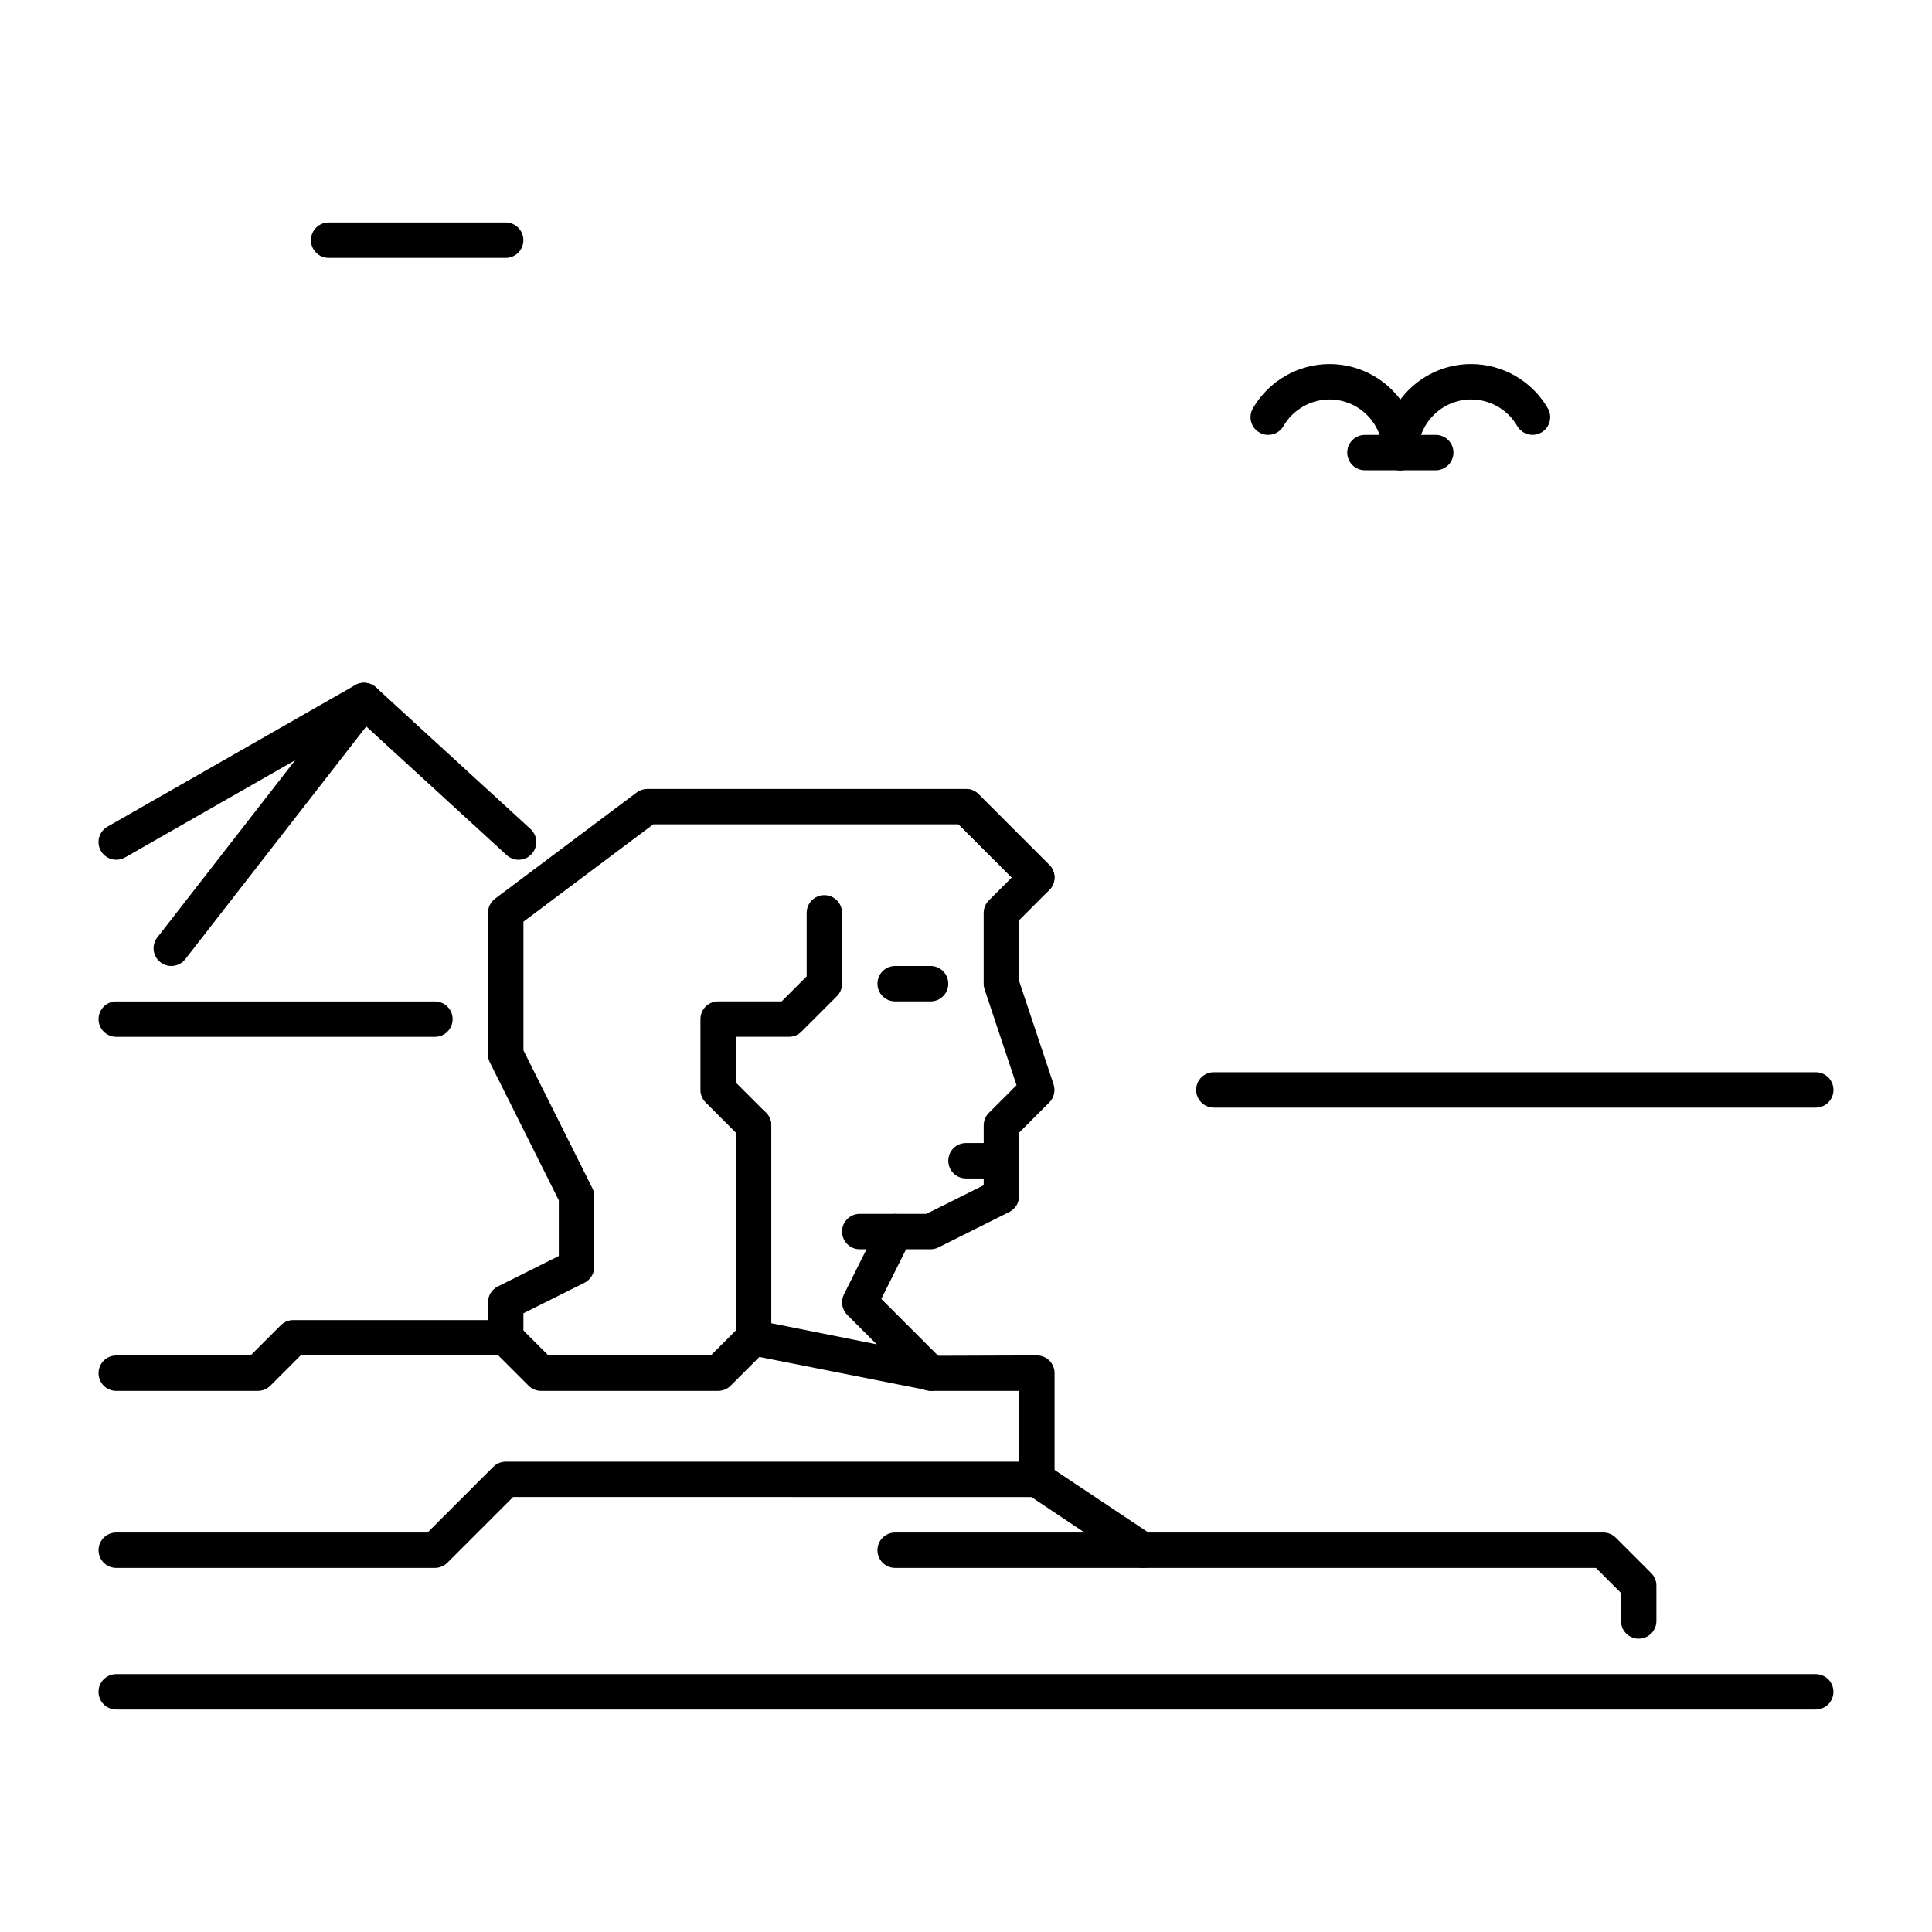
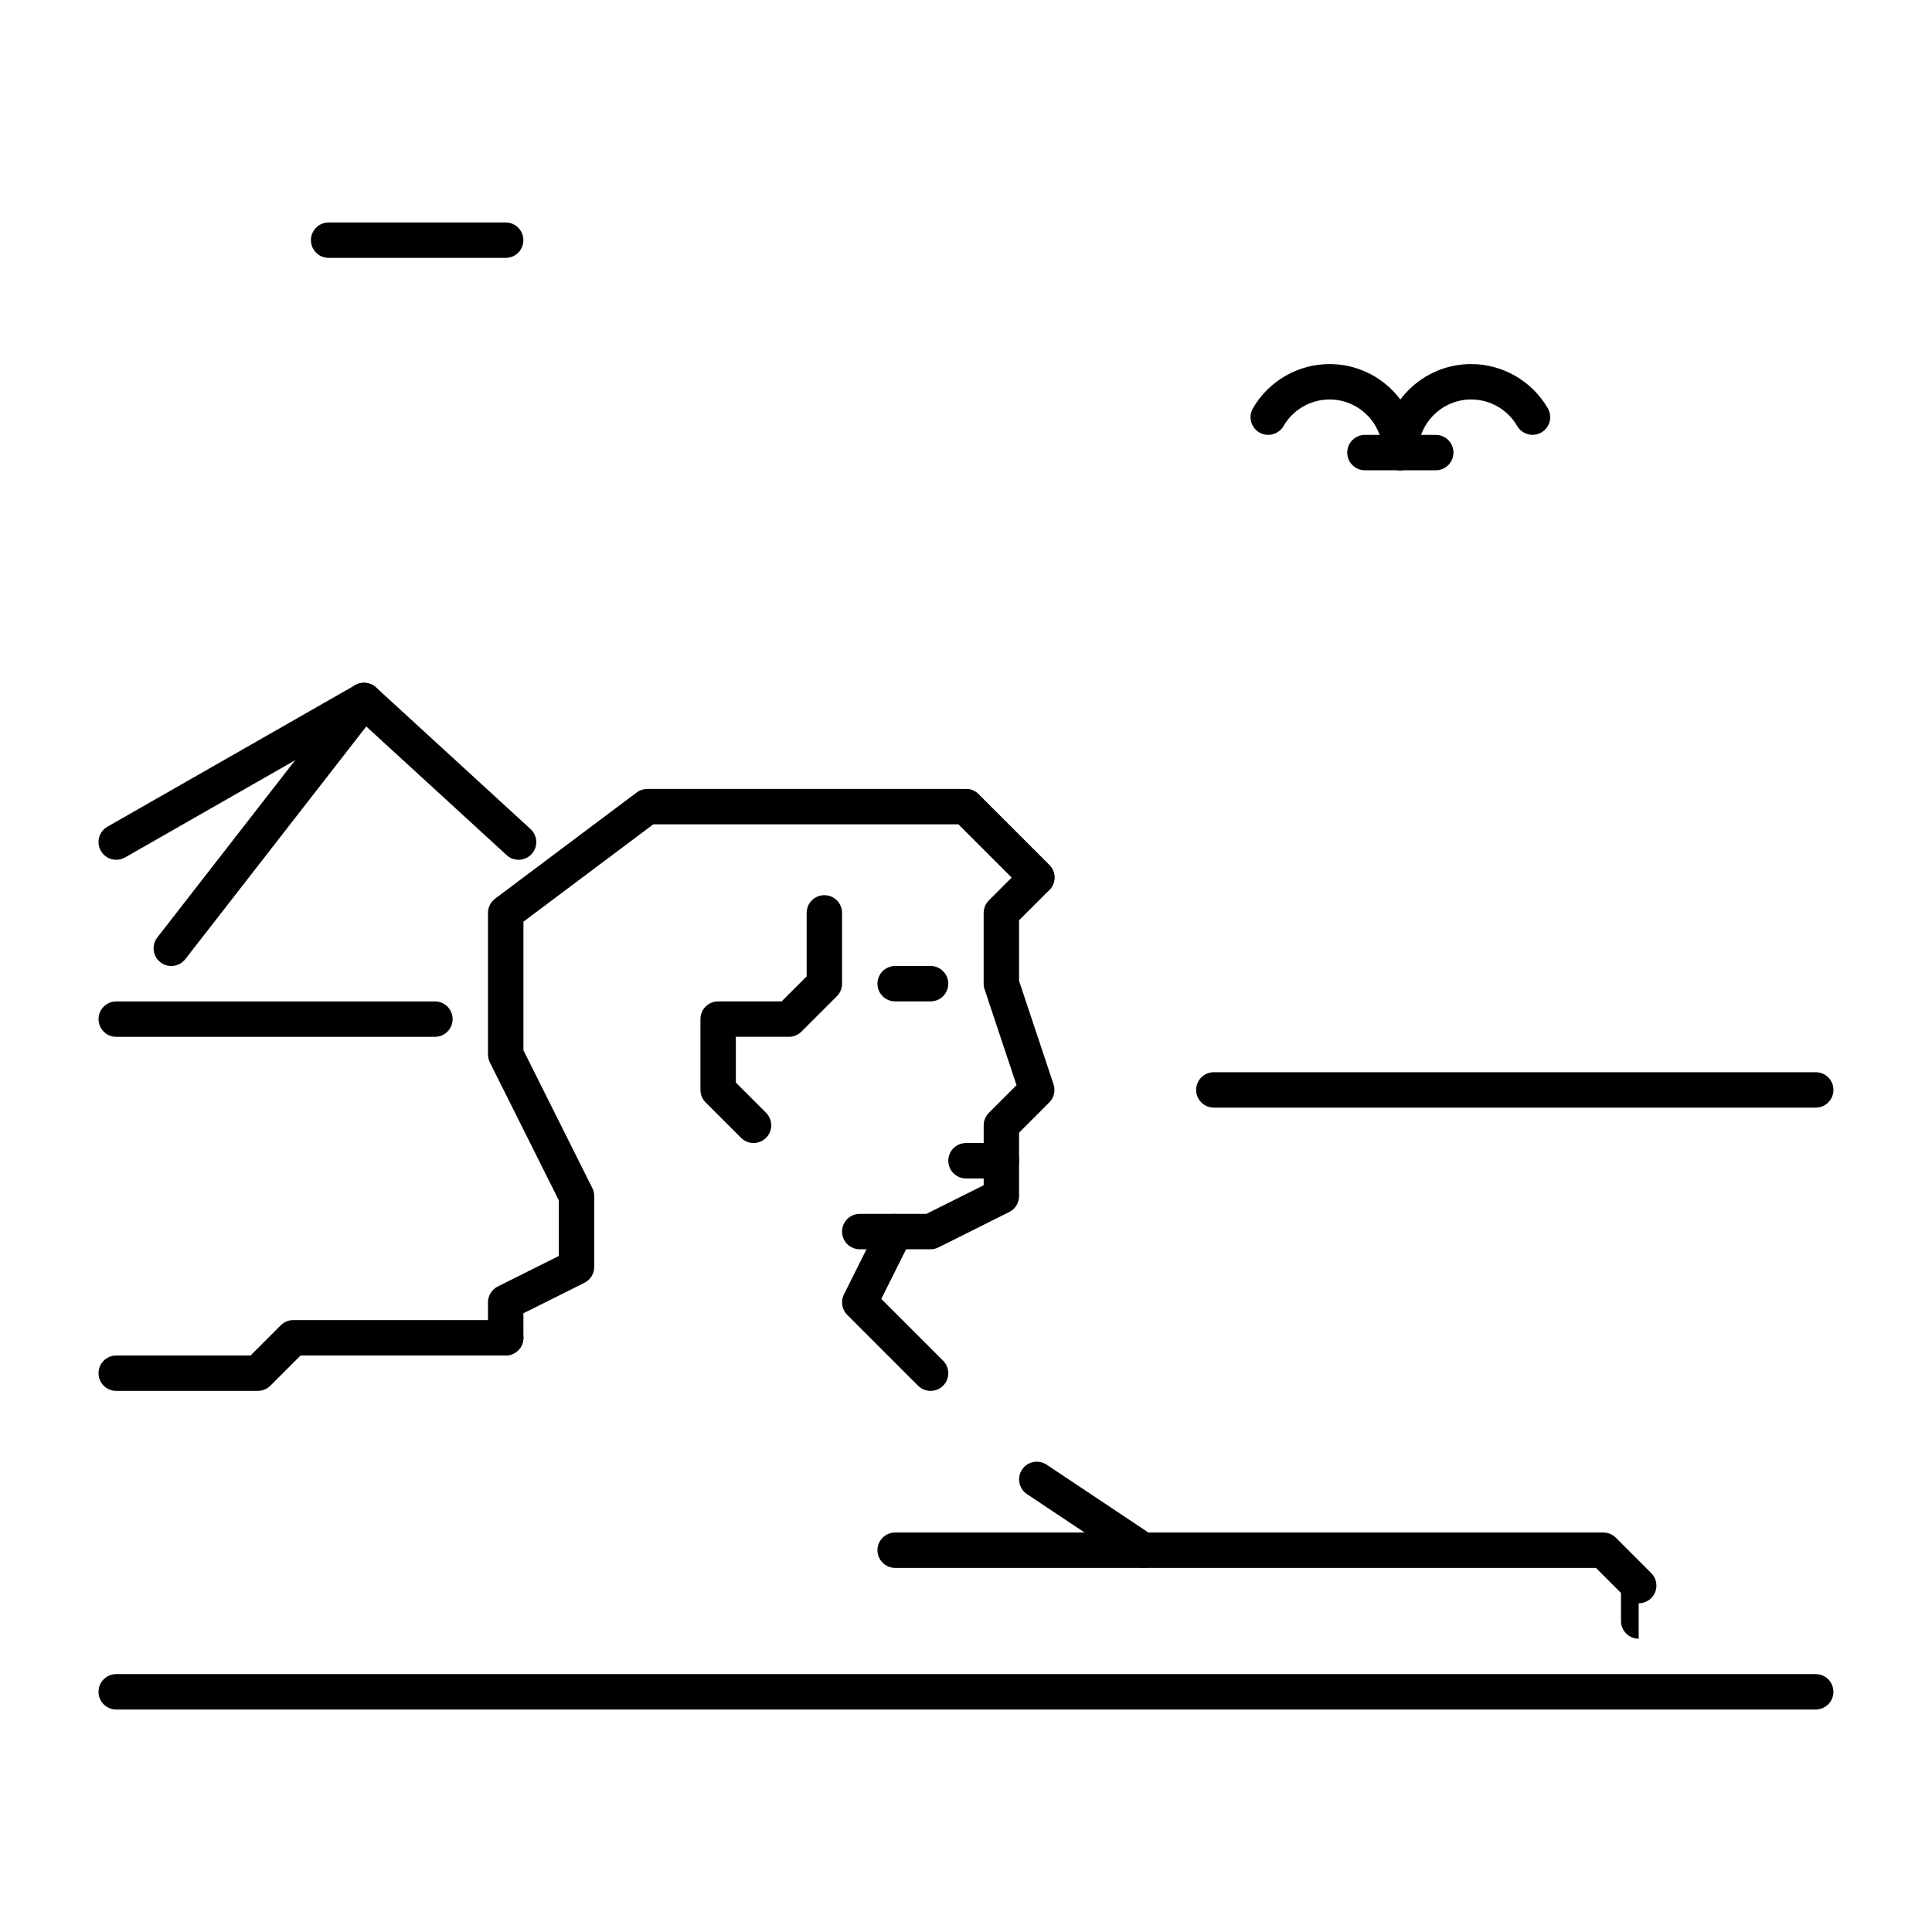
<svg xmlns="http://www.w3.org/2000/svg" fill="#000000" width="800px" height="800px" version="1.1" viewBox="144 144 512 512">
  <g>
    <path d="m515.11 268.63c-2.594 0-4.691-2.098-4.691-4.691 0-7.758-6.32-14.074-14.074-14.074-5.016 0-9.688 2.699-12.195 7.031-1.301 2.258-4.188 3.012-6.402 1.711-2.246-1.289-3.012-4.168-1.711-6.402 4.176-7.242 11.965-11.723 20.309-11.723 12.941 0 23.457 10.516 23.457 23.457 0 2.606-2.102 4.691-4.691 4.691z" />
    <path d="m515.11 268.63c-2.594 0-4.691-2.098-4.691-4.691 0-12.941 10.516-23.457 23.457-23.457 8.344 0 16.133 4.492 20.309 11.723 1.301 2.234 0.535 5.113-1.711 6.402-2.227 1.289-5.102 0.535-6.402-1.711-2.508-4.344-7.18-7.031-12.195-7.031-7.758 0-14.074 6.32-14.074 14.074 0 2.606-2.102 4.691-4.691 4.691z" />
    <path d="m524.49 268.63h-18.766c-2.594 0-4.691-2.098-4.691-4.691s2.098-4.691 4.691-4.691h18.766c2.594 0 4.691 2.098 4.691 4.691s-2.098 4.691-4.691 4.691z" />
    <path d="m625.19 597.04h-450.39c-2.594 0-4.691-2.098-4.691-4.691s2.098-4.691 4.691-4.691h450.38c2.594 0 4.691 2.098 4.691 4.691 0.004 2.594-2.094 4.691-4.688 4.691z" />
-     <path d="m259.26 559.51h-84.453c-2.594 0-4.691-2.098-4.691-4.691s2.098-4.691 4.691-4.691h82.508l17.391-17.391c0.883-0.883 2.066-1.375 3.316-1.375h136.06v-18.766h-23.457l-47.832-9.477c-2.203-0.441-3.777-2.363-3.777-4.598v-56.301c0-2.594 2.098-4.691 4.691-4.691s4.691 2.098 4.691 4.691v52.449l43.141 8.629 27.238-0.094c2.594 0 4.691 2.098 4.691 4.691v28.148c0 2.594-2.098 4.691-4.691 4.691l-138.81-0.004-17.391 17.391c-0.883 0.891-2.078 1.387-3.316 1.387z" />
    <path d="m212.34 512.6h-37.535c-2.594 0-4.691-2.098-4.691-4.691s2.098-4.691 4.691-4.691h35.594l8.008-8.008c0.883-0.883 2.066-1.375 3.316-1.375h56.301c2.594 0 4.691 2.098 4.691 4.691s-2.098 4.691-4.691 4.691l-54.359-0.004-8.008 8.008c-0.883 0.875-2.078 1.379-3.316 1.379z" />
    <path d="m390.61 512.6c-1.195 0-2.402-0.461-3.316-1.375l-18.766-18.766c-1.426-1.426-1.785-3.609-0.883-5.414l9.383-18.766c1.164-2.32 3.977-3.242 6.297-2.098 2.32 1.164 3.254 3.977 2.098 6.297l-7.871 15.742 16.375 16.375c1.836 1.836 1.836 4.797 0 6.633-0.91 0.906-2.117 1.371-3.316 1.371z" />
-     <path d="m578.27 578.27c-2.594 0-4.691-2.098-4.691-4.691v-7.43l-6.633-6.633-120.04-0.004c-0.922 0-1.836-0.273-2.602-0.789l-28.148-18.766c-2.152-1.438-2.738-4.356-1.301-6.508 1.449-2.164 4.367-2.719 6.508-1.301l26.965 17.98h120.56c1.25 0 2.434 0.492 3.316 1.375l9.383 9.383c0.883 0.883 1.375 2.066 1.375 3.316v9.383c-0.004 2.586-2.094 4.684-4.695 4.684z" />
+     <path d="m578.27 578.27c-2.594 0-4.691-2.098-4.691-4.691v-7.43l-6.633-6.633-120.04-0.004c-0.922 0-1.836-0.273-2.602-0.789l-28.148-18.766c-2.152-1.438-2.738-4.356-1.301-6.508 1.449-2.164 4.367-2.719 6.508-1.301l26.965 17.98h120.56c1.25 0 2.434 0.492 3.316 1.375l9.383 9.383c0.883 0.883 1.375 2.066 1.375 3.316c-0.004 2.586-2.094 4.684-4.695 4.684z" />
    <path d="m343.7 446.91c-1.195 0-2.402-0.461-3.316-1.375l-9.383-9.383c-0.883-0.883-1.375-2.066-1.375-3.316v-18.766c0-2.594 2.098-4.691 4.691-4.691h16.824l6.633-6.633v-16.824c0-2.594 2.098-4.691 4.691-4.691s4.691 2.098 4.691 4.691v18.766c0 1.25-0.492 2.434-1.375 3.316l-9.383 9.383c-0.883 0.883-2.066 1.375-3.316 1.375h-14.074v12.133l8.008 8.008c1.836 1.836 1.836 4.797 0 6.633-0.914 0.914-2.109 1.375-3.316 1.375z" />
-     <path d="m334.31 512.6h-46.918c-1.25 0-2.434-0.492-3.316-1.375l-9.383-9.383c-1.836-1.836-1.836-4.797 0-6.633 1.836-1.836 4.797-1.836 6.633 0l8.008 8.008h43.035l8.008-8.008c1.836-1.836 4.797-1.836 6.633 0 1.836 1.836 1.836 4.797 0 6.633l-9.383 9.383c-0.867 0.871-2.066 1.375-3.316 1.375z" />
    <path d="m390.61 409.38h-9.383c-2.594 0-4.691-2.098-4.691-4.691s2.098-4.691 4.691-4.691h9.383c2.594 0 4.691 2.098 4.691 4.691 0.004 2.59-2.098 4.691-4.691 4.691z" />
    <path d="m409.38 456.3h-9.383c-2.594 0-4.691-2.098-4.691-4.691s2.098-4.691 4.691-4.691h9.383c2.594 0 4.691 2.098 4.691 4.691 0 2.59-2.102 4.691-4.691 4.691z" />
    <path d="m390.61 475.07h-18.766c-2.594 0-4.691-2.098-4.691-4.691s2.098-4.691 4.691-4.691h17.656l15.188-7.59v-15.871c0-1.25 0.492-2.434 1.375-3.316l7.328-7.328-8.469-25.402c-0.156-0.473-0.242-0.977-0.242-1.48v-18.766c0-1.25 0.492-2.434 1.375-3.316l6.066-6.066-15.449-15.449c-1.836-1.836-1.836-4.797 0-6.633 1.836-1.836 4.797-1.836 6.633 0l18.766 18.766c1.836 1.836 1.836 4.797 0 6.633l-8.008 8.008v16.059l9.141 27.426c0.555 1.691 0.117 3.547-1.133 4.797l-8.008 8.008v16.824c0 1.773-1.008 3.402-2.594 4.199l-18.766 9.383c-0.645 0.32-1.367 0.5-2.094 0.5z" />
    <path d="m278.01 503.21c-2.594 0-4.691-2.098-4.691-4.691v-9.383c0-1.773 1.008-3.402 2.594-4.199l16.176-8.082v-14.758l-18.273-36.547c-0.324-0.652-0.492-1.375-0.492-2.098v-37.535c0-1.48 0.691-2.867 1.879-3.758l37.535-28.148c0.809-0.609 1.793-0.934 2.812-0.934h84.449c1.25 0 2.434 0.492 3.316 1.375l18.766 18.766c1.836 1.836 1.836 4.797 0 6.633-1.836 1.836-4.797 1.836-6.633 0l-17.391-17.391h-80.934l-34.406 25.801v34.082l18.273 36.547c0.324 0.652 0.492 1.375 0.492 2.098v18.766c0 1.773-1.008 3.402-2.594 4.199l-16.176 8.082v6.488c-0.008 2.59-2.098 4.688-4.703 4.688z" />
    <path d="m625.19 437.53h-159.51c-2.594 0-4.691-2.098-4.691-4.691s2.098-4.691 4.691-4.691h159.51c2.594 0 4.691 2.098 4.691 4.691s-2.098 4.691-4.691 4.691z" />
    <path d="m259.26 418.77h-84.453c-2.594 0-4.691-2.098-4.691-4.691s2.098-4.691 4.691-4.691h84.449c2.594 0 4.691 2.098 4.691 4.691 0.004 2.594-2.094 4.691-4.688 4.691z" />
    <path d="m189.39 400c-1.008 0-2.016-0.324-2.875-0.988-2.047-1.586-2.414-4.535-0.82-6.582l51.086-65.684c0.809-1.039 2.004-1.691 3.305-1.793 1.312-0.062 2.602 0.324 3.57 1.219l40.945 37.535c1.91 1.754 2.035 4.723 0.285 6.621-1.754 1.91-4.723 2.047-6.621 0.285l-37.199-34.09-47.957 61.664c-0.938 1.191-2.32 1.812-3.719 1.812z" />
    <path d="m174.8 371.85c-1.625 0-3.211-0.852-4.074-2.363-1.289-2.246-0.504-5.113 1.742-6.402l65.684-37.535c2.215-1.258 5.09-0.504 6.402 1.754 1.281 2.246 0.504 5.113-1.754 6.402l-65.668 37.535c-0.734 0.41-1.543 0.609-2.332 0.609z" />
    <path d="m278.01 212.34h-46.918c-2.594 0-4.691-2.098-4.691-4.691s2.098-4.691 4.691-4.691h46.918c2.594 0 4.691 2.098 4.691 4.691 0.004 2.594-2.086 4.691-4.691 4.691z" />
    <path d="m446.91 559.51h-65.684c-2.594 0-4.691-2.098-4.691-4.691s2.098-4.691 4.691-4.691h65.684c2.594 0 4.691 2.098 4.691 4.691 0.004 2.59-2.098 4.691-4.691 4.691z" />
  </g>
</svg>